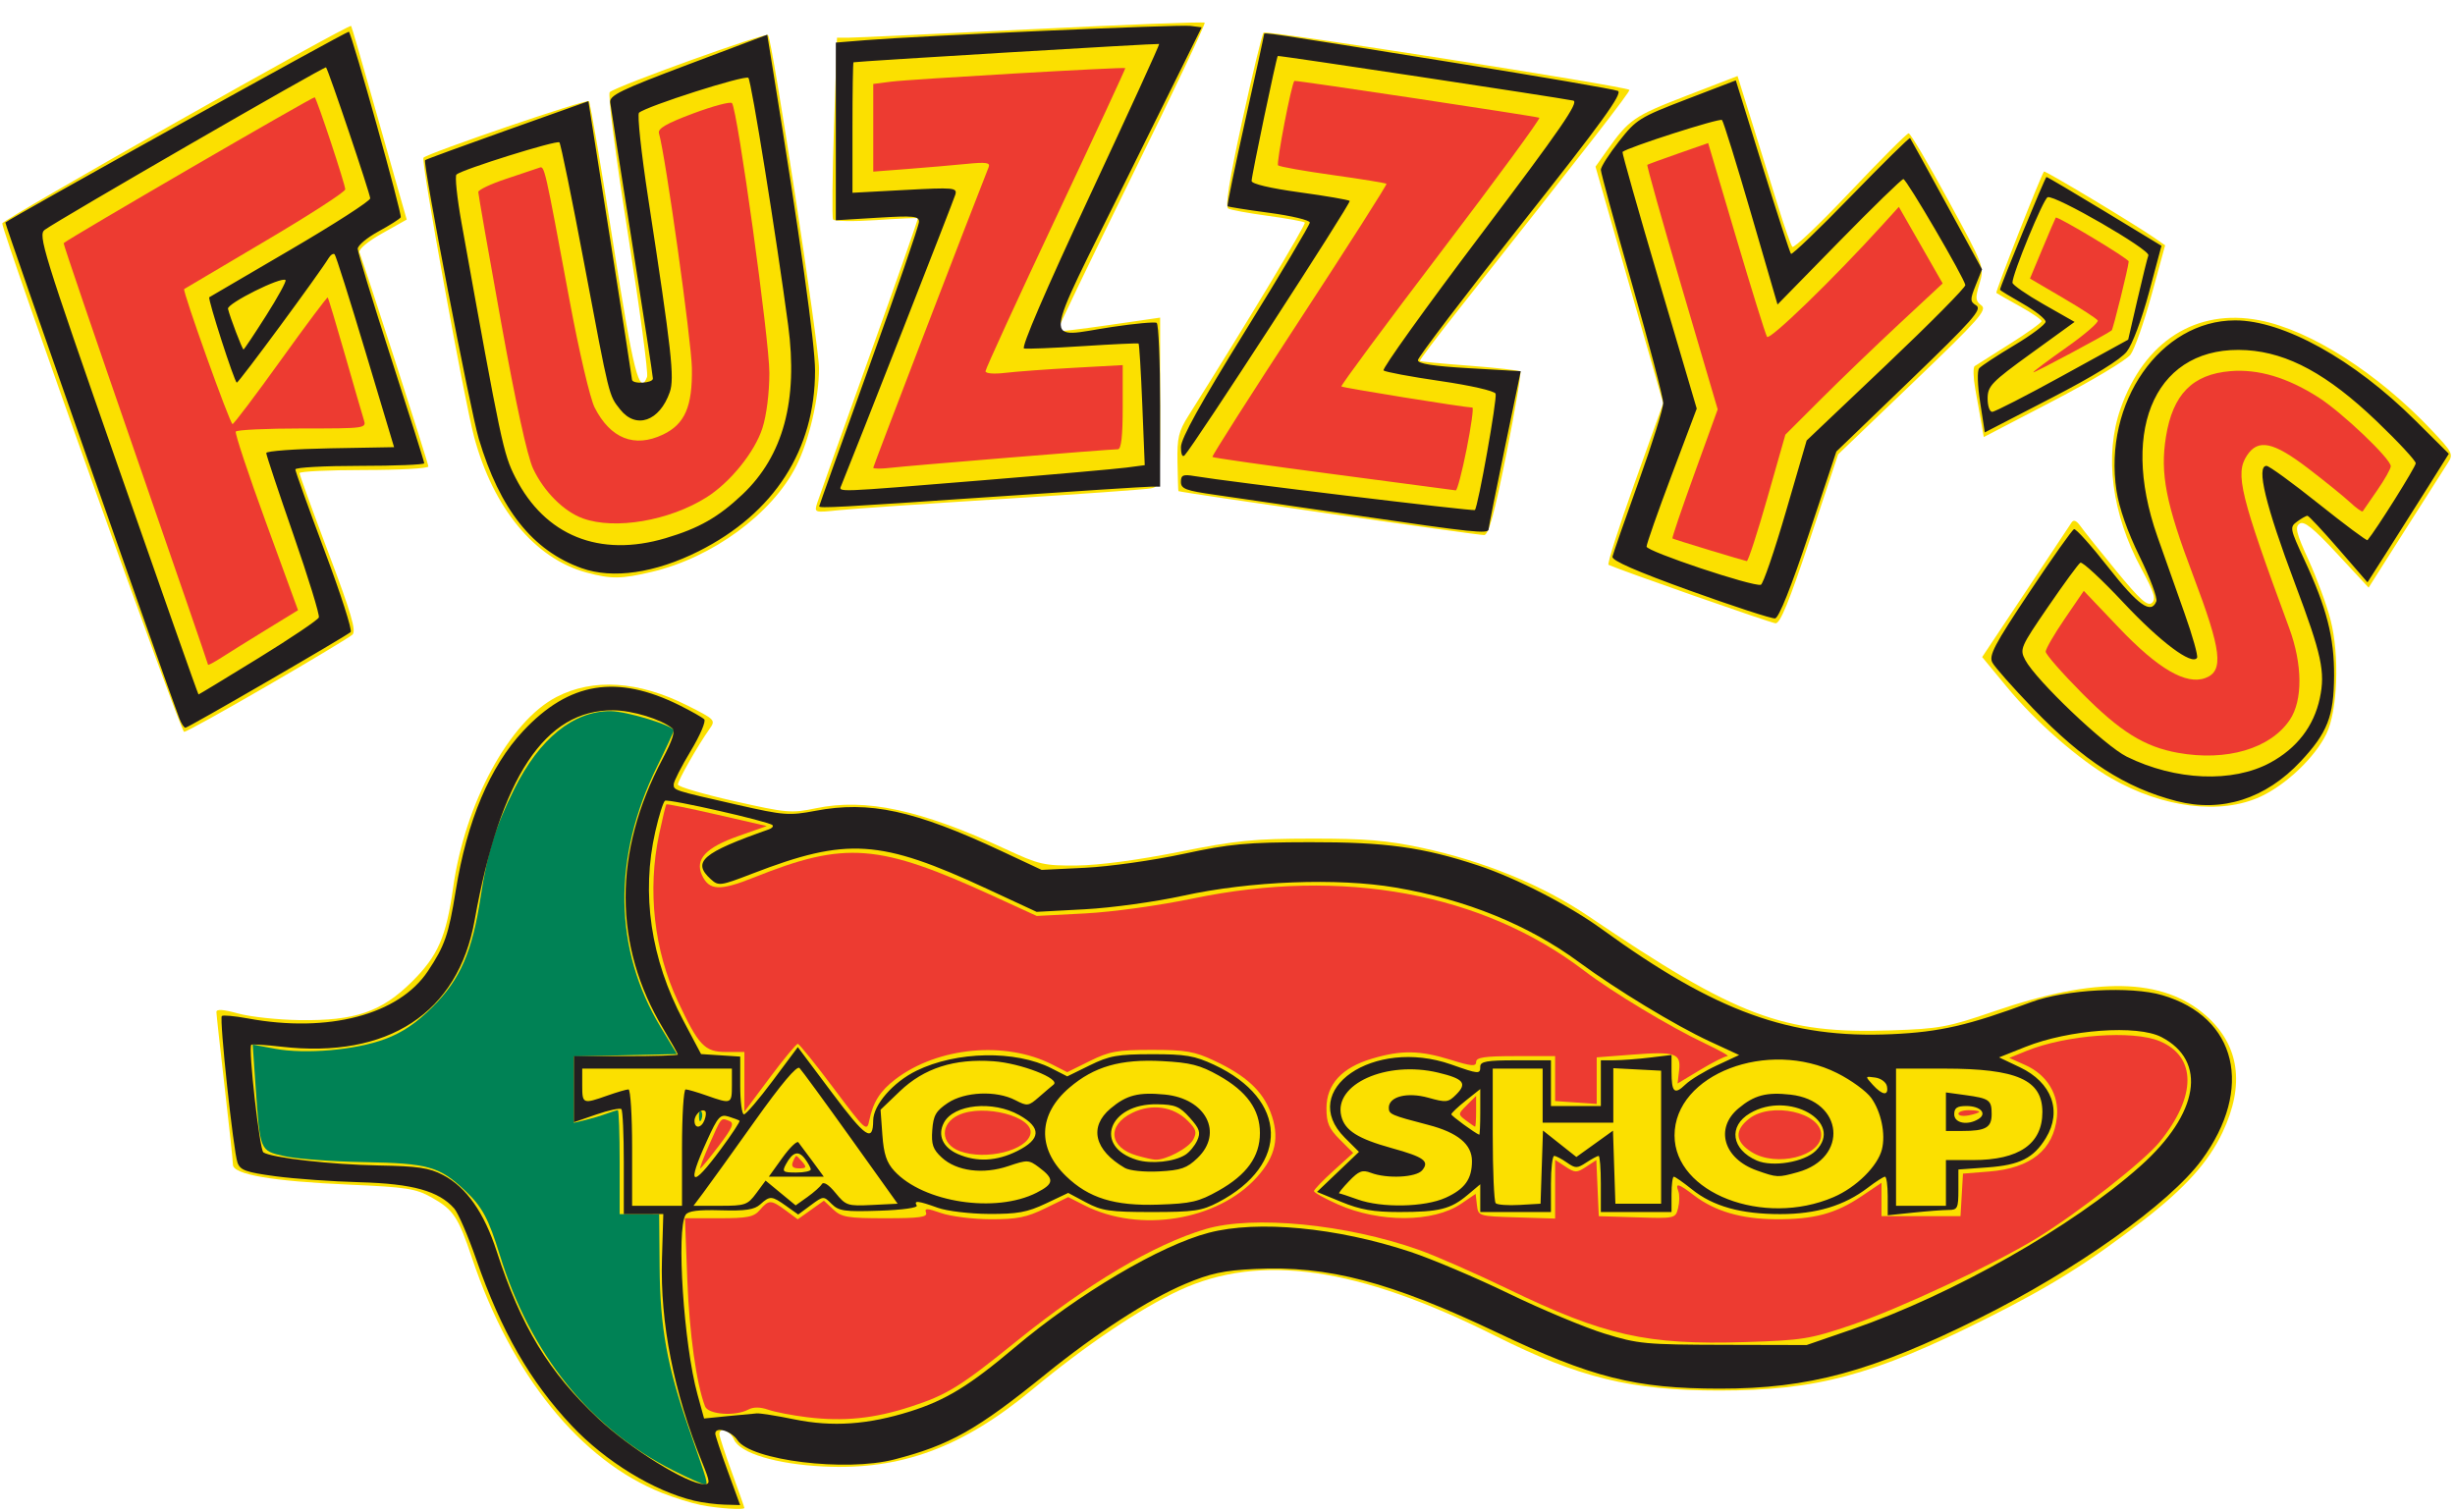
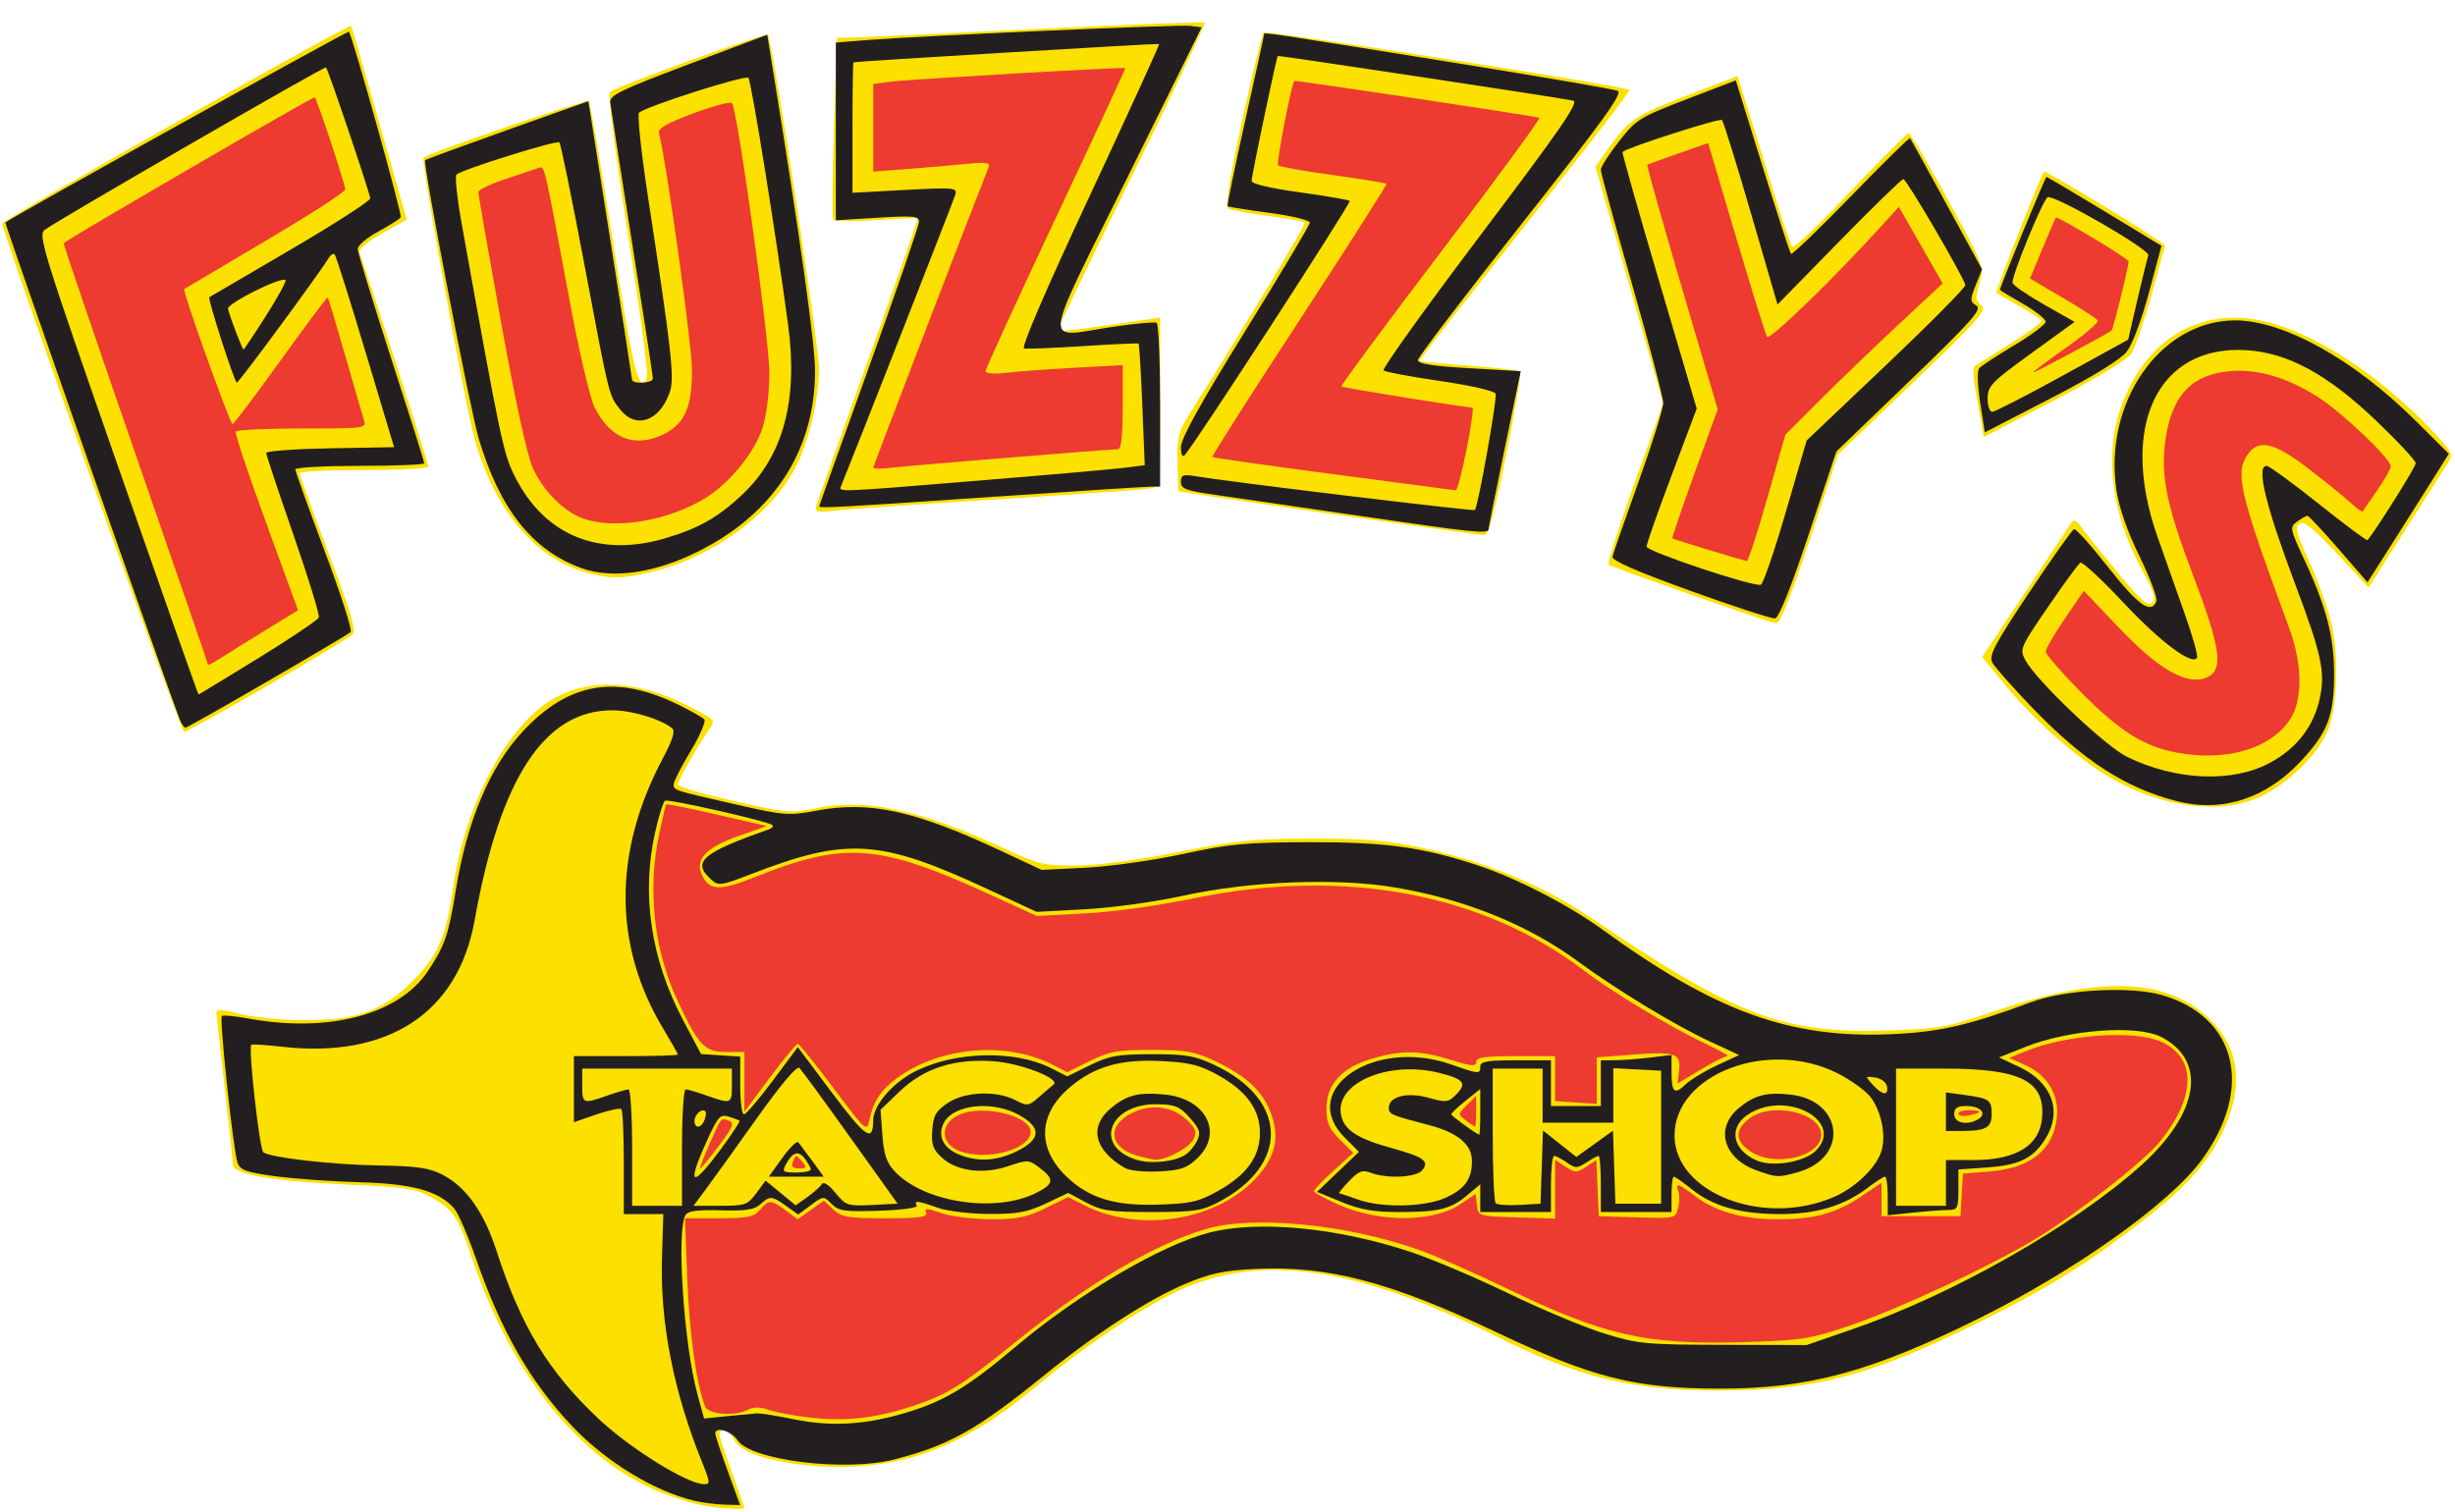
<svg xmlns="http://www.w3.org/2000/svg" xmlns:ns1="http://www.inkscape.org/namespaces/inkscape" xmlns:ns2="http://sodipodi.sourceforge.net/DTD/sodipodi-0.dtd" version="1.1" id="Layer_1" x="0px" y="0px" width="162.383" height="100" viewBox="0 0 162.383 100" enable-background="new 0 0 610 95" xml:space="preserve" ns1:version="0.91 r13725" ns2:docname="fuzzystaco.svg">
  <defs id="defs6818" />
  <ns2:namedview pagecolor="#ffffff" bordercolor="#666666" borderopacity="1" objecttolerance="10" gridtolerance="10" guidetolerance="10" ns1:pageopacity="0" ns1:pageshadow="2" ns1:window-width="1600" ns1:window-height="1137" id="namedview6816" showgrid="false" fit-margin-top="0" fit-margin-left="0" fit-margin-right="0" fit-margin-bottom="0" ns1:zoom="4" ns1:cx="95.694023" ns1:cy="102.80796" ns1:window-x="-8" ns1:window-y="-8" ns1:window-maximized="1" ns1:current-layer="g8340" />
  <g id="g8340" transform="matrix(0.275,0,0,0.275,6.352,11.344)">
    <path style="fill:#fbe000" d="m 271.941,-41.178 c -46.923,85.319 -23.462,42.66 0,0 z m -116,362.691 c 0,-0.17 -1.35,-4.008 -3,-8.529 -1.65,-4.521 -3,-8.657 -3,-9.191 0,-1.872 2.535,-0.949 3.513,1.279 1.439,3.28 10.147,5.9 21.487,6.465 18.654,0.929 33.48,-4.552 50.414,-18.638 12.541,-10.431 25.888,-19.423 35.256,-23.751 19.45,-8.986 42.84,-5.62 75.83,10.914 20.213,10.13 32.813,13.212 54,13.208 23.369,-0.005 36.954,-3.652 63.945,-17.17 15.849,-7.938 24.935,-13.624 38.186,-23.897 9.961,-7.722 15.539,-13.934 18.909,-21.057 5.432,-11.482 4.062,-20.983 -4.057,-28.129 -10.308,-9.073 -26.423,-9.382 -50.899,-0.973 -11.128,3.823 -13.087,4.185 -24.758,4.581 -26.097,0.885 -36.908,-3.198 -72.905,-27.534 -10.938,-7.395 -25.109,-13.207 -39.921,-16.374 -8.433,-1.803 -13.649,-2.241 -26.5,-2.226 -13.92,0.017 -18.076,0.433 -31.97,3.201 -9.839,1.961 -19.245,3.214 -24.5,3.266 -7.956,0.078 -9.118,-0.19 -17.272,-3.976 -20.283,-9.419 -33.586,-12.279 -45.543,-9.791 -5.93,1.234 -7.046,1.136 -19.75,-1.736 -7.406,-1.674 -13.465,-3.459 -13.465,-3.966 0,-0.955 4.873,-9.509 7.61,-13.36 1.523,-2.143 1.397,-2.277 -5.327,-5.663 -11.716,-5.9 -22.641,-6.612 -31.464,-2.049 -11.347,5.868 -22.034,25.578 -24.872,45.873 -1.651,11.809 -3.66,16.409 -9.858,22.574 -7.358,7.32 -13.689,9.492 -27.09,9.294 -5.225,-0.077 -11.863,-0.793 -14.75,-1.591 -3.615,-0.999 -5.246,-1.107 -5.236,-0.347 0.008,0.607 0.901,8.754 1.986,18.104 1.085,9.35 1.978,17.729 1.986,18.62 0.02,2.364 9.517,3.991 28.021,4.8 13.77,0.603 15.983,0.946 19.759,3.068 5.25,2.95 6.399,4.672 9.714,14.546 9.475,28.224 26.13,48.807 45.779,56.574 2.883,1.139 7.041,2.432 9.241,2.872 4.122,0.825 10.5,1.257 10.5,0.711 z M 520.654,150.375 c 6.143,-2.86 13.039,-9.438 15.782,-15.053 2.735,-5.599 3.224,-18.934 1.009,-27.485 -0.922,-3.559 -3.292,-10.005 -5.267,-14.325 -2.988,-6.536 -3.351,-8.012 -2.164,-8.793 1.08,-0.711 3.272,1.047 9.012,7.225 l 7.586,8.164 8.805,-13.893 c 4.843,-7.641 9.458,-14.889 10.255,-16.106 1.366,-2.085 1.139,-2.543 -3.891,-7.871 -12.942,-13.71 -29.222,-24.098 -41.445,-26.445 -15.201,-2.92 -27.733,5.057 -33.395,21.255 -3.943,11.281 -2.133,25.278 4.975,38.464 3.135,5.816 3.622,7.399 2.551,8.288 -1.034,0.858 -2.907,-0.829 -8.537,-7.689 -3.967,-4.834 -7.85,-9.688 -8.629,-10.788 -0.949,-1.34 -1.655,-1.63 -2.138,-0.878 -0.397,0.617 -5.399,8.153 -11.115,16.747 l -10.393,15.625 5.989,7.253 c 6.929,8.392 17.355,17.496 25.137,21.948 12.45,7.123 26.317,8.808 35.873,4.359 z M 41.264,123.695 c 10.547,-6.12 19.731,-11.64 20.407,-12.266 0.962,-0.891 -0.288,-5.164 -5.744,-19.623 -3.836,-10.166 -6.977,-18.821 -6.98,-19.234 -0.004,-0.412 6.969,-0.75 15.494,-0.75 8.525,0 15.5,-0.387 15.5,-0.859 0,-0.722 -15.136,-47.726 -16.581,-51.49 -0.28,-0.73 1.968,-2.618 5.445,-4.574 l 5.922,-3.331 -1.897,-6.623 c -1.043,-3.643 -3.995,-14.048 -6.559,-23.123 -2.564,-9.075 -4.777,-16.652 -4.918,-16.838 -0.455,-0.603 -83.912,46.644 -83.912,47.504 0,2.217 42.941,122.334 43.733,122.334 0.502,0 9.543,-5.007 20.09,-11.127 z m 370.982,-35.259 6.768,-20.386 18.064,-17.304 c 15.821,-15.155 17.857,-17.456 16.396,-18.524 -1.448,-1.059 -1.509,-1.75 -0.464,-5.238 1.198,-3.999 1.162,-4.096 -7.53,-20.091 -4.804,-8.84 -9.08,-16.072 -9.503,-16.072 -0.423,0 -6.745,6.323 -14.05,14.052 -7.305,7.729 -13.574,13.691 -13.931,13.25 -0.357,-0.441 -1.837,-4.627 -3.288,-9.302 -1.452,-4.675 -4.269,-13.739 -6.262,-20.142 l -3.623,-11.642 -12.472,4.819 c -12.504,4.832 -13.644,5.623 -19.032,13.226 l -2.666,3.761 8.141,28.454 8.141,28.454 -6.904,19.285 c -3.797,10.607 -6.608,19.422 -6.248,19.589 2.796,1.297 38.987,13.973 40.174,14.071 1.116,0.092 3.313,-5.282 8.286,-20.261 z m -278.551,7.882 c 14.523,-3.424 28.896,-13.951 34.707,-25.419 3.122,-6.162 5.509,-16.408 5.493,-23.577 -0.013,-5.588 -11.267,-79.147 -12.261,-80.141 -0.633,-0.633 -36.407,12.268 -38.075,13.732 -0.501,0.439 1.379,15.09 4.346,33.869 2.876,18.202 4.961,33.795 4.632,34.65 -1.817,4.735 -3.309,-1.171 -8.213,-32.507 -2.863,-18.293 -5.462,-33.516 -5.775,-33.829 -0.569,-0.569 -38.493,12.385 -39.79,13.591 -0.663,0.617 9.761,58.107 12.173,67.135 4.58,17.142 14.635,29.314 26.961,32.638 6.039,1.629 8.382,1.608 15.803,-0.142 z M 339.217,67.971 c 2.126,-10.637 3.635,-19.571 3.353,-19.853 -0.282,-0.282 -5.78,-0.905 -12.219,-1.386 -6.439,-0.481 -11.816,-0.995 -11.949,-1.142 -0.133,-0.148 4.033,-5.668 9.257,-12.268 30.884,-39.014 41.472,-52.64 41.147,-52.953 -0.913,-0.877 -87.393,-14.413 -87.982,-13.771 -0.365,0.398 -2.678,9.949 -5.139,21.224 -3.11,14.247 -4.134,20.684 -3.36,21.103 0.613,0.332 4.902,1.119 9.53,1.749 4.629,0.63 8.627,1.357 8.884,1.615 0.381,0.381 -14.564,25.196 -27.97,46.441 -2.392,3.791 -2.763,5.365 -2.655,11.25 0.07,3.763 0.171,6.875 0.226,6.915 0.474,0.346 72.449,10.692 73.555,10.573 1.067,-0.114 2.488,-5.324 5.321,-19.496 z m -121.277,10.815 c 18.425,-1.15 34.513,-2.296 35.75,-2.547 2.245,-0.455 2.25,-0.505 2.25,-20.769 l 0,-20.313 -12.223,1.776 c -6.723,0.977 -12.35,1.649 -12.505,1.494 -0.155,-0.155 7.859,-16.816 17.81,-37.024 9.95,-20.208 17.887,-36.946 17.637,-37.196 -0.25,-0.25 -19.036,0.461 -41.747,1.58 -22.71,1.119 -42.507,2.035 -43.991,2.035 l -2.7,0 -0.722,21.463 c -0.397,11.805 -0.5,21.824 -0.227,22.264 0.272,0.441 4.922,0.508 10.332,0.15 5.41,-0.358 9.939,-0.562 10.064,-0.454 0.125,0.108 -5.099,15.02 -11.609,33.137 -6.51,18.117 -12.175,34.016 -12.59,35.331 -0.75,2.379 -0.723,2.389 5.109,1.777 3.224,-0.338 20.937,-1.555 39.362,-2.705 z M 489.326,44.086 c 0.974,-1.291 3.248,-7.742 5.055,-14.336 l 3.285,-11.989 -2.612,-1.816 c -4.741,-3.296 -26.316,-16.255 -26.532,-15.936 -0.912,1.349 -11.744,28.967 -11.454,29.203 0.205,0.167 2.736,1.611 5.623,3.207 2.887,1.596 5.249,3.208 5.25,3.582 5.6e-4,0.373 -3.449,2.848 -7.665,5.5 -4.216,2.652 -8.003,5.049 -8.416,5.328 -0.413,0.279 -0.349,2.754 0.142,5.5 0.491,2.746 1.151,6.47 1.468,8.276 l 0.576,3.284 16.756,-8.728 c 9.216,-4.8 17.552,-9.784 18.526,-11.075 z" id="path8358" ns1:connector-curvature="0" ns2:nodetypes="ccsssssssscssssssssssssssssssssssssssssssssssssscssssssssssscsssssscsssscssssssscssssssssscsscccsccssssssssssssssscssssssssssscssssscsssssscscsssssssscsscssscsscss" />
    <path style="fill:#ed3b31" d="m 171.035,299.689 c -3.523,-0.429 -7.73,-1.242 -9.349,-1.806 -1.942,-0.677 -3.567,-0.692 -4.779,-0.044 -3.16,1.691 -9.665,1.212 -10.426,-0.768 -2.077,-5.406 -3.772,-17.516 -4.268,-30.5 l -0.564,-14.75 8.155,0 c 6.918,0 8.415,-0.303 9.868,-2 2.146,-2.506 2.679,-2.495 6.226,0.127 l 2.877,2.127 3.147,-2.241 3.147,-2.241 2.25,2.114 c 1.99,1.869 3.442,2.114 12.543,2.114 8.24,0 10.189,-0.27 9.773,-1.353 -0.426,-1.109 0.23,-1.09 3.643,0.108 2.289,0.803 7.637,1.471 11.883,1.484 6.375,0.02 8.676,-0.443 13.197,-2.655 l 5.476,-2.679 3.858,1.968 c 13.265,6.767 32.063,3.717 41.506,-6.736 4.584,-5.074 5.559,-9.712 3.291,-15.652 -1.984,-5.194 -5.936,-8.811 -13.548,-12.395 -4.713,-2.219 -6.861,-2.59 -15.003,-2.59 -8.295,0 -10.192,0.341 -14.922,2.682 l -5.419,2.682 -3.632,-1.853 c -11.252,-5.74 -27.527,-4.204 -37.706,3.56 -3.656,2.789 -5.366,5.479 -6.268,9.861 -0.585,2.842 -0.85,2.604 -8.576,-7.699 -4.385,-5.847 -8.263,-10.654 -8.618,-10.682 -0.355,-0.028 -3.393,3.632 -6.75,8.132 l -6.104,8.183 0,-7.183 0,-7.183 -4.432,0 c -5.129,0 -6.587,-1.542 -11.609,-12.274 -5.708,-12.199 -7.317,-26.654 -4.464,-40.121 0.803,-3.792 1.584,-7.018 1.734,-7.168 0.15,-0.15 5.646,0.96 12.213,2.468 l 11.939,2.741 -6.818,2.407 c -7.863,2.776 -10.498,5.601 -8.766,9.401 1.701,3.732 4.289,3.851 12.479,0.572 22.032,-8.822 29.988,-8.204 57.635,4.478 l 10.41,4.775 11.59,-0.607 c 6.654,-0.349 17.765,-1.89 26.09,-3.618 35.961,-7.467 69.465,-1.28 93.93,17.347 6.93,5.276 20.627,13.528 29.132,17.552 3.541,1.675 5.962,3.046 5.379,3.046 -0.582,4.3e-4 -3.519,1.482 -6.525,3.292 l -5.466,3.291 0.368,-3.149 c 0.483,-4.136 -0.896,-4.593 -11.399,-3.786 l -8.419,0.647 6.2e-4,5.602 6.2e-4,5.602 -5.001,-0.347 -5.001,-0.347 0,-5.403 0,-5.403 -9.5,0 c -7.46,0 -9.5,0.3 -9.5,1.395 0,1.139 -1.119,1.047 -6.089,-0.5 -7.43,-2.313 -11.903,-2.384 -18.916,-0.301 -7.296,2.167 -10.995,6.182 -10.995,11.935 0,3.529 0.588,4.905 3.218,7.535 l 3.218,3.218 -4.718,4.271 c -2.595,2.349 -4.718,4.561 -4.718,4.914 0,0.353 2.587,1.792 5.75,3.196 10.022,4.451 22.949,4.387 29.627,-0.145 l 3.504,-2.378 0.31,2.679 c 0.308,2.666 0.354,2.681 9.56,2.967 l 9.25,0.288 0,-7.061 0,-7.061 2.5,1.638 c 2.3,1.507 2.696,1.51 4.954,0.03 l 2.454,-1.608 0.296,6.743 0.296,6.743 9.222,0.287 c 9.136,0.284 9.227,0.264 9.858,-2.248 0.35,-1.394 0.377,-3.211 0.06,-4.037 -0.804,-2.094 -0.01,-1.887 3.746,0.978 5.039,3.844 11.354,5.697 19.615,5.756 9.249,0.066 14.436,-1.319 20.678,-5.522 l 4.822,-3.247 0,4.017 0,4.017 9.5,0 9.5,0 0.298,-5.117 0.298,-5.117 6.338,-0.509 c 9.979,-0.801 15.458,-5.224 16.258,-13.126 0.543,-5.354 -2.368,-10.137 -7.593,-12.476 l -3.861,-1.729 4.132,-1.679 c 9.549,-3.88 25.563,-5.057 32.033,-2.353 8.906,3.721 8.917,13.229 0.03,24.206 -3.784,4.674 -19.697,17.146 -29.611,23.208 -10.482,6.409 -33.142,17.017 -44.745,20.945 -9.796,3.317 -11.667,3.614 -25.396,4.039 -23.646,0.732 -33.817,-1.546 -57.048,-12.779 -7.772,-3.758 -17.401,-7.991 -21.397,-9.407 -17.481,-6.194 -39.882,-8.377 -51.302,-4.999 -12.403,3.668 -28.368,13.137 -45.477,26.972 -13.527,10.938 -16.689,12.895 -25.455,15.75 -8.826,2.874 -16.08,3.614 -24.906,2.54 z m -23.548,-65.567 c 3.001,-6.785 2.765,-6.502 4.773,-5.731 1.328,0.51 0.9,1.55 -2.477,6.024 -2.245,2.974 -4.248,5.407 -4.45,5.407 -0.202,0 0.767,-2.565 2.154,-5.7 z m 20.092,4.2 c 0.317,-0.825 0.697,-1.5 0.846,-1.5 0.149,0 0.831,0.675 1.515,1.5 1.039,1.252 0.899,1.5 -0.846,1.5 -1.448,0 -1.914,-0.461 -1.515,-1.5 z m 82.737,-1.586 c -6.676,-1.935 -7.237,-7.26 -1.082,-10.267 4.7,-2.296 9.892,-1.553 13.357,1.913 2.026,2.026 2.242,2.772 1.308,4.518 -1.106,2.066 -6.69,5.007 -9.176,4.832 -0.705,-0.05 -2.688,-0.498 -4.406,-0.996 z m 147.874,-0.843 c -3.953,-2.482 -4.163,-5.207 -0.615,-7.998 5.325,-4.189 17.365,-1.523 17.365,3.845 0,5.179 -10.838,7.866 -16.75,4.153 z m -190.414,-0.204 c -4.712,-1.726 -4.864,-6.622 -0.27,-8.715 6.038,-2.751 18.067,0.393 17.252,4.508 -0.798,4.029 -10.741,6.492 -16.982,4.206 z m 121.705,-7.411 c -1.935,-1.463 -1.932,-1.509 0.25,-3.69 l 2.209,-2.209 0,3.722 c 0,2.047 -0.113,3.708 -0.25,3.69 -0.138,-0.018 -1.132,-0.698 -2.209,-1.513 z m 118.459,-1.594 c 0,-0.474 1.125,-0.861 2.5,-0.861 1.375,0 2.5,0.173 2.5,0.383 0,0.211 -1.125,0.598 -2.5,0.861 -1.375,0.263 -2.5,0.09 -2.5,-0.383 z m 52.786,-86.833 c -8.043,-1.454 -13.837,-5.058 -23.036,-14.329 -4.812,-4.85 -8.751,-9.354 -8.752,-10.009 -10e-4,-0.655 2.061,-4.212 4.582,-7.906 l 4.585,-6.715 8.412,8.839 c 9.471,9.952 16.227,13.876 20.859,12.115 4.466,-1.698 3.879,-6.562 -2.984,-24.684 -6.562,-17.33 -7.959,-24.462 -6.529,-33.338 1.644,-10.21 6.383,-15.032 15.515,-15.789 6.696,-0.555 13.706,1.537 21.192,6.326 5.703,3.648 17.371,14.763 17.371,16.547 0,0.598 -1.456,3.185 -3.235,5.75 -1.779,2.565 -3.359,4.856 -3.51,5.091 -0.152,0.235 -1.509,-0.722 -3.015,-2.127 -1.507,-1.405 -6.049,-5.085 -10.093,-8.177 -8.42,-6.439 -12.063,-7.206 -14.75,-3.105 -2.883,4.4 -1.653,9.421 10.165,41.482 3.235,8.777 3.294,17.434 0.149,22.102 -4.675,6.94 -15.216,10.043 -26.926,7.926 z M 26.941,118.656 c 0,-0.199 -7.867,-23.051 -17.482,-50.783 C -0.157,40.142 -7.919,17.359 -7.792,17.244 c 1.354,-1.217 60.122,-35.366 60.394,-35.094 0.592,0.592 7.338,20.956 7.338,22.152 0,0.598 -8.662,6.198 -19.25,12.446 -10.588,6.247 -19.357,11.439 -19.489,11.538 -0.48,0.362 11.04,32.534 11.63,32.481 0.335,-0.03 5.559,-6.948 11.609,-15.373 6.05,-8.425 11.127,-15.21 11.283,-15.079 0.155,0.131 2.021,6.323 4.146,13.759 2.125,7.436 4.166,14.471 4.535,15.634 0.663,2.09 0.495,2.114 -14.837,2.114 -8.53,0 -15.709,0.338 -15.954,0.75 -0.245,0.412 3.023,10.25 7.263,21.861 l 7.709,21.111 -7.572,4.645 c -4.165,2.555 -9.035,5.587 -10.822,6.738 -1.788,1.151 -3.25,1.929 -3.25,1.73 z M 387.941,91.057 c -4.675,-1.421 -8.627,-2.67 -8.782,-2.775 -0.155,-0.105 2.231,-7.136 5.303,-15.625 l 5.584,-15.434 -8.625,-29.295 c -4.744,-16.112 -8.48,-29.4 -8.303,-29.528 0.177,-0.128 3.542,-1.359 7.477,-2.734 l 7.154,-2.5 6.744,22.758 c 3.709,12.517 7.047,23.249 7.419,23.85 0.601,0.973 15.855,-13.813 27.704,-26.855 l 4,-4.403 5.269,9.207 5.269,9.207 -10.356,9.642 c -5.696,5.303 -14.209,13.491 -18.917,18.196 l -8.561,8.554 -4.342,15.25 c -2.388,8.387 -4.611,15.209 -4.939,15.16 -0.328,-0.05 -4.422,-1.253 -9.097,-2.675 z m -270.847,-7.599 c -4.59,-1.662 -9.373,-6.445 -11.972,-11.975 -1.379,-2.933 -4.187,-15.771 -7.677,-35.097 -3.027,-16.76 -5.504,-30.906 -5.504,-31.437 0,-0.531 3.038,-1.967 6.75,-3.192 3.712,-1.225 7.274,-2.42 7.914,-2.655 1.281,-0.471 1.238,-0.656 7.314,32.042 2.252,12.12 4.924,23.526 6.011,25.655 3.808,7.465 9.57,9.75 16.405,6.507 5.287,-2.509 7.127,-6.721 6.982,-15.984 -0.103,-6.555 -6.346,-51.105 -7.921,-56.52 -0.327,-1.125 1.81,-2.362 8.237,-4.765 4.773,-1.785 8.973,-2.901 9.332,-2.48 1.315,1.542 8.997,57.013 8.988,64.901 -0.006,4.838 -0.686,10.229 -1.678,13.3 -1.861,5.764 -7.724,13.025 -13.42,16.62 -8.95,5.65 -22.022,7.882 -29.759,5.081 z m 180.538,-10.637 c -15.845,-2.08 -28.95,-3.944 -29.123,-4.141 -0.173,-0.197 9.246,-14.983 20.931,-32.858 11.685,-17.875 21.107,-32.658 20.938,-32.851 -0.169,-0.193 -5.971,-1.14 -12.894,-2.105 -6.923,-0.965 -12.851,-2.018 -13.174,-2.341 -0.48,-0.48 3.22,-19.661 3.919,-20.311 0.223,-0.208 57.714,8.439 58.912,8.861 0.386,0.136 -10.249,14.647 -23.634,32.247 -13.384,17.6 -24.172,32.178 -23.973,32.395 0.291,0.318 29.304,4.997 31.508,5.081 0.332,0.013 -0.294,4.523 -1.391,10.023 -1.097,5.5 -2.268,9.951 -2.603,9.891 -0.335,-0.06 -13.573,-1.811 -29.417,-3.892 z m -110.692,-1.56 c 0,-0.387 23.938,-62.742 27.757,-72.304 0.439,-1.099 -0.606,-1.251 -5.356,-0.779 -3.246,0.323 -9.614,0.872 -14.151,1.22 l -8.25,0.633 0,-10.543 0,-10.543 4.25,-0.547 c 4.587,-0.591 56.103,-3.572 56.37,-3.263 0.089,0.103 -7.439,16.335 -16.729,36.07 -9.29,19.736 -16.891,36.315 -16.891,36.844 0,0.559 1.987,0.724 4.75,0.395 2.612,-0.311 10.037,-0.857 16.5,-1.214 l 11.75,-0.648 0,10.12 c 0,6.998 -0.357,10.12 -1.158,10.12 -2.013,0 -50.148,3.93 -54.592,4.458 -2.337,0.277 -4.25,0.269 -4.25,-0.019 z m 279,-22.941 c 0,-0.198 3.605,-2.901 8.011,-6.006 4.406,-3.105 7.781,-6.019 7.5,-6.474 -0.282,-0.456 -4.062,-2.91 -8.402,-5.454 l -7.89,-4.625 3.011,-7.219 c 1.656,-3.971 3.092,-7.318 3.192,-7.438 0.368,-0.445 17.576,9.901 17.543,10.547 -0.071,1.405 -3.75,16.286 -4.099,16.583 -0.988,0.84 -18.867,10.398 -18.867,10.086 z" id="path8348" ns1:connector-curvature="0" />
-     <path style="fill:#008255" d="M 138.835,312.488 C 118.858,302.425 104.46,284.529 97.094,260.605 c -2.671,-8.677 -4.239,-11.583 -8.318,-15.421 -6.202,-5.835 -8.858,-6.586 -24.276,-6.864 -7.732,-0.139 -16.377,-0.786 -19.209,-1.437 -5.945,-1.367 -5.816,-1.046 -6.938,-17.198 l -0.669,-9.637 5.379,0.997 c 7.385,1.369 19.388,0.307 26.469,-2.343 4.188,-1.567 7.516,-3.826 11.49,-7.8 6.616,-6.616 9.475,-13.2 11.504,-26.487 1.624,-10.641 3.546,-16.791 8.081,-25.868 6.065,-12.138 14.195,-18.725 23.113,-18.725 3.855,0 15.222,3.487 15.222,4.67 0,0.289 -1.805,4.194 -4.01,8.678 -10.745,21.845 -10.439,43.977 0.868,62.668 l 3.923,6.485 -12.391,0.28 -12.391,0.28 0,7.989 0,7.989 2.75,-0.665 c 1.512,-0.366 3.792,-1.05 5.065,-1.519 1.273,-0.469 2.511,-0.854 2.75,-0.854 0.239,0 0.435,5.625 0.435,12.5 l 0,12.5 4.75,6e-5 4.75,6e-5 0.109,12.75 c 0.125,14.544 1.817,23.901 7.009,38.75 4.757,13.605 4.728,13.5 3.748,13.497 -0.477,-0.002 -3.839,-1.5 -7.472,-3.33 z m 6.184,-85.083 c -0.043,-1.054 0.193,-1.645 0.525,-1.312 0.332,0.332 0.368,1.195 0.079,1.917 -0.319,0.798 -0.556,0.561 -0.604,-0.604 z" id="path8344" ns1:connector-curvature="0" />
    <path style="fill:#231f20" d="m 143.922,319.785 c -9.74,-2.314 -21.433,-9.475 -29.536,-18.09 -9.976,-10.606 -16.92,-22.701 -22.909,-39.907 -1.991,-5.721 -4.389,-11.269 -5.329,-12.329 -3.727,-4.206 -10.039,-5.958 -22.708,-6.301 -6.6,-0.179 -15.743,-0.828 -20.318,-1.444 -7.042,-0.947 -8.436,-1.446 -9.09,-3.256 -1.003,-2.775 -4.413,-34.65 -3.775,-35.288 0.268,-0.268 3.089,-0.006 6.268,0.582 19.337,3.575 36.282,-0.875 43.287,-11.367 4.064,-6.087 4.998,-8.784 6.697,-19.345 2.703,-16.8 8.224,-29.879 16.223,-38.43 11.067,-11.832 22.558,-13.704 37.706,-6.143 2.75,1.373 5.381,2.867 5.846,3.321 0.465,0.454 -0.997,3.881 -3.25,7.616 -2.253,3.735 -4.096,7.352 -4.096,8.037 0,1.448 -0.144,1.402 15.399,4.938 11.122,2.53 12.342,2.623 18.694,1.425 13.033,-2.459 23.775,-0.131 44.791,9.709 l 9.617,4.503 10.5,-0.514 c 5.775,-0.282 16.35,-1.773 23.5,-3.313 11.382,-2.451 15.179,-2.804 30.5,-2.834 18.259,-0.036 27.153,1.194 40.5,5.602 9.141,3.019 21.814,9.548 29.809,15.359 27.283,19.83 45.227,26.324 69.691,25.22 11.538,-0.52 18.407,-2.1 33.5,-7.706 8.236,-3.059 23.958,-3.895 31.537,-1.677 17.964,5.256 22.08,22.479 9.475,39.65 -7.685,10.469 -30.295,26.556 -53.538,38.091 -25.887,12.848 -40.945,16.933 -62.356,16.919 -20.344,-0.014 -30.719,-2.63 -53.619,-13.52 -25.618,-12.183 -40.582,-16.112 -58.163,-15.272 -7.599,0.363 -10.736,1.037 -16.85,3.618 -8.781,3.707 -21.377,11.858 -33.525,21.694 -16.573,13.419 -23.024,17.056 -36.383,20.513 -11.732,3.036 -34.557,0.227 -37.75,-4.647 -1.457,-2.223 -5.328,-3.364 -5.328,-1.57 0,0.445 1.345,4.495 2.989,9 l 2.989,8.191 -3.739,-0.1 c -2.057,-0.055 -5.323,-0.477 -7.258,-0.936 z m 1.868,-9.213 c -6.852,-16.955 -10.131,-33.573 -9.67,-49.002 l 0.321,-10.752 -4.75,0.002 -4.75,0.002 0,-12.333 c 0,-6.783 -0.263,-12.596 -0.584,-12.917 -0.321,-0.321 -3.021,0.255 -6,1.279 l -5.416,1.863 0,-7.946 0,-7.946 12.5,0 c 6.875,0 12.5,-0.17 12.5,-0.379 0,-0.208 -1.575,-2.994 -3.499,-6.19 -12.044,-20.001 -12.098,-42.493 -0.156,-64.983 2.428,-4.572 3.082,-6.674 2.28,-7.326 -2.685,-2.182 -9.508,-4.267 -14.125,-4.317 -16.468,-0.178 -27.214,16.087 -33.384,50.527 -3.998,22.315 -20.864,33.339 -46.5,30.393 -3.786,-0.435 -7.035,-0.64 -7.219,-0.456 -0.759,0.759 1.998,25.282 2.91,25.882 1.983,1.303 16.471,2.95 27.693,3.147 9.455,0.166 12.211,0.573 15.5,2.29 5.623,2.935 9.898,9.016 12.934,18.395 5.852,18.078 12.469,28.955 24.496,40.27 7.592,7.142 21.281,15.644 25.305,15.716 1.597,0.029 1.566,-0.388 -0.386,-5.219 z m 50.151,-12.324 c 8.47,-2.679 14.161,-6.167 25,-15.32 15.284,-12.907 35.015,-24.572 46.716,-27.62 11.79,-3.071 30.736,-1.278 48.447,4.585 5.135,1.7 15.803,6.222 23.705,10.049 7.903,3.827 18.253,8.156 23,9.621 8.096,2.498 9.872,2.666 28.632,2.711 l 20,0.048 11,-3.794 c 23.994,-8.275 53.003,-24.719 69.281,-39.271 14.11,-12.614 16.164,-25.275 5.034,-31.03 -5.803,-3.001 -22.182,-1.817 -32.673,2.362 l -6.357,2.532 5.007,2.38 c 7.694,3.657 10.215,10.518 6.251,17.018 -2.95,4.837 -6.293,6.518 -14.076,7.074 l -6.968,0.499 0,4.866 c 0,4.442 -0.205,4.866 -2.353,4.866 -1.294,0 -5.119,0.289 -8.5,0.642 l -6.147,0.642 0,-4.642 c 0,-2.553 -0.295,-4.642 -0.656,-4.642 -0.361,0 -2.214,1.188 -4.118,2.641 -5.699,4.347 -12.369,6.359 -21.078,6.359 -9.487,0 -16.155,-1.867 -21.228,-5.944 -2.092,-1.681 -4.054,-3.056 -4.362,-3.056 -0.307,0 -0.559,1.913 -0.559,4.25 l 0,4.25 -8.5,0 -8.5,0 0,-6.75 c 0,-3.712 -0.241,-6.75 -0.535,-6.75 -0.294,0 -1.625,0.714 -2.957,1.587 -2.212,1.449 -2.618,1.449 -4.687,0 -1.246,-0.873 -2.615,-1.587 -3.043,-1.587 -0.428,0 -0.777,3.038 -0.777,6.75 l 0,6.75 -8.5,0 -8.5,0 0,-3.339 0,-3.339 -3.077,2.589 c -4.04,3.399 -6.809,4.089 -16.423,4.089 -6.177,0 -9.341,-0.552 -13.886,-2.421 l -5.886,-2.421 5.049,-4.816 5.049,-4.816 -3.413,-3.413 c -11.471,-11.471 6.966,-24.163 25.587,-17.613 6.707,2.359 7,2.38 7,0.5 0,-1.216 1.611,-1.5 8.5,-1.5 l 8.5,0 0,5.5 0,5.5 6,0 6,0 0,-5.5 0,-5.5 3.25,-0.009 c 1.788,-0.005 5.612,-0.292 8.5,-0.639 l 5.25,-0.631 0,3.973 c 0,5.051 0.688,5.691 3.356,3.12 1.179,-1.136 4.566,-3.194 7.526,-4.574 l 5.383,-2.508 -7.121,-3.298 c -8.189,-3.793 -22.407,-12.42 -31.432,-19.073 -12.092,-8.913 -27.168,-15.04 -44.092,-17.92 -13.993,-2.381 -34.937,-1.572 -51.12,1.976 -6.684,1.465 -17.141,2.906 -23.604,3.252 l -11.604,0.622 -11.914,-5.533 c -25.707,-11.939 -33.663,-12.457 -56.44,-3.673 -7.724,2.979 -8.148,3.036 -10.002,1.358 -4.622,-4.183 -2.08,-6.369 13.957,-12 0.766,-0.269 1.153,-0.73 0.859,-1.024 -0.888,-0.888 -25.028,-6.366 -25.841,-5.863 -0.415,0.257 -1.465,3.588 -2.333,7.403 -3.413,15.004 -1.097,30.686 6.707,45.423 l 4.299,8.118 4.708,0.305 4.708,0.305 0,6.945 c 0,3.82 0.403,6.945 0.896,6.945 0.493,0 3.61,-3.638 6.927,-8.085 l 6.031,-8.085 8.283,11.054 c 8.061,10.757 9.807,11.927 9.847,6.598 0.029,-3.759 4.771,-9.216 10.406,-11.973 9.648,-4.72 23.852,-4.977 32.458,-0.587 l 3.815,1.946 5.418,-2.661 c 4.704,-2.311 6.67,-2.663 14.918,-2.674 8.128,-0.011 10.295,0.359 15.006,2.56 17.768,8.302 18.24,24.013 0.994,33.049 -3.969,2.08 -5.857,2.358 -16,2.358 -10.081,0 -12.031,-0.283 -15.803,-2.297 l -4.303,-2.297 -5.385,2.547 c -4.464,2.112 -6.807,2.54 -13.697,2.504 -4.605,-0.024 -10.096,-0.687 -12.312,-1.485 -4.695,-1.691 -5.829,-1.813 -5.043,-0.54 0.335,0.542 -3.414,1.064 -8.973,1.25 -8.393,0.28 -9.784,0.083 -11.497,-1.634 -1.932,-1.937 -1.973,-1.934 -4.994,0.299 l -3.046,2.252 -2.878,-2.049 c -3.478,-2.477 -3.909,-2.504 -6.239,-0.396 -1.419,1.284 -3.537,1.604 -9.477,1.43 -5.446,-0.159 -7.89,0.157 -8.486,1.096 -2.263,3.568 -0.444,31.179 2.842,43.153 l 1.601,5.834 5.595,-0.561 c 3.077,-0.309 6.27,-0.609 7.095,-0.666 0.825,-0.057 4.875,0.587 9,1.432 9.202,1.886 17.768,1.29 28,-1.947 z m 221.978,-51.511 c 5.455,-2.347 10.615,-7.443 11.629,-11.487 0.926,-3.689 -0.179,-9.017 -2.566,-12.369 -1.144,-1.607 -4.844,-4.303 -8.221,-5.99 -16.656,-8.323 -39.094,0.292 -39.094,15.011 0,13.822 21.354,22.104 38.251,14.835 z m -18.478,-6.42 c -7.963,-2.824 -10.125,-10.107 -4.423,-14.905 3.806,-3.202 6.747,-3.981 12.558,-3.326 12.761,1.438 14.05,15.232 1.742,18.65 -4.793,1.331 -4.966,1.324 -9.878,-0.418 z m 14.221,-4.76 c 6.895,-6.895 -6.526,-14.506 -15.858,-8.993 -5.268,3.112 -4.463,8.707 1.637,11.369 3.802,1.66 11.466,0.379 14.221,-2.376 z m -272.721,-0.733 c 0,-7.7 0.393,-14 0.874,-14 0.481,0 2.787,0.675 5.126,1.5 5.864,2.069 6,2.013 6,-2.5 l 0,-4 -18,0 -18,0 0,4 c 0,4.513 0.136,4.569 6,2.5 2.338,-0.825 4.645,-1.5 5.126,-1.5 0.481,0 0.874,6.3 0.874,14 l 0,14 6,0 6,0 0,-14 z m 17.864,10.97 2.24,-3.03 3.615,2.979 3.615,2.979 2.803,-1.996 c 1.542,-1.098 3.11,-2.493 3.486,-3.101 0.426,-0.69 1.665,0.099 3.298,2.1 2.496,3.058 2.897,3.191 8.778,2.901 l 6.162,-0.304 -11.314,-15.834 c -6.223,-8.708 -11.753,-16.273 -12.29,-16.81 -0.635,-0.635 -4.41,3.851 -10.798,12.834 -5.402,7.595 -10.918,15.272 -12.259,17.06 l -2.437,3.25 6.431,0 c 6,0 6.581,-0.203 8.671,-3.03 z m 6.256,-8.488 c 1.784,-2.485 3.525,-4.172 3.867,-3.75 0.343,0.422 1.858,2.455 3.369,4.518 l 2.746,3.75 -6.613,0 -6.613,0 3.244,-4.518 z m 6.848,2.768 c -0.018,-0.412 -0.663,-1.583 -1.433,-2.6 -1.536,-2.027 -2.962,-1.588 -4.565,1.406 -0.939,1.755 -0.697,1.944 2.495,1.944 1.944,0 3.521,-0.338 3.503,-0.75 z m 54.337,5.594 c 4.22,-2.153 4.318,-3.29 0.525,-6.122 -2.417,-1.805 -2.782,-1.818 -7.336,-0.272 -6.059,2.057 -12.466,1.231 -16.023,-2.065 -2.13,-1.974 -2.531,-3.138 -2.278,-6.608 0.256,-3.512 0.872,-4.592 3.705,-6.495 4.09,-2.747 11.668,-3.076 16.254,-0.704 2.905,1.502 3.18,1.467 5.7,-0.735 1.456,-1.272 3.039,-2.621 3.517,-2.997 1.77,-1.393 -7.881,-5.147 -14.444,-5.618 -9.46,-0.679 -16.725,1.656 -22.566,7.252 l -4.607,4.415 0.437,6.039 c 0.334,4.619 1.01,6.662 2.874,8.688 6.991,7.6 24.382,10.252 34.242,5.222 z m 43.739,-0.484 c 6.799,-3.819 9.956,-8.214 9.956,-13.861 0,-5.637 -3.155,-10.04 -9.911,-13.836 -4.492,-2.523 -6.809,-3.113 -13.633,-3.471 -9.992,-0.524 -16.329,1.295 -22.292,6.399 -7.478,6.401 -7.788,14.502 -0.813,21.262 5.46,5.292 11.675,7.216 22.194,6.869 7.931,-0.261 9.716,-0.675 14.5,-3.363 z m -22.544,-5.471 c -7.335,-4.266 -8.679,-9.879 -3.423,-14.301 3.841,-3.232 6.679,-3.963 13.024,-3.353 9.922,0.953 14.193,9.234 7.882,15.281 -2.552,2.445 -3.978,2.941 -9.25,3.214 -3.535,0.183 -7.098,-0.181 -8.233,-0.84 z m 14.552,-3.154 c 0.993,-0.62 2.279,-2.167 2.858,-3.437 0.887,-1.947 0.609,-2.806 -1.779,-5.478 -2.448,-2.74 -3.517,-3.179 -7.906,-3.245 -11.633,-0.175 -15.363,10.208 -4.807,13.38 3.471,1.043 8.925,0.471 11.633,-1.221 z m 62.617,10.328 c 4.619,-2.097 6.331,-4.482 6.331,-8.823 0,-4.025 -3.407,-6.851 -10.484,-8.694 -9.009,-2.347 -9.516,-2.567 -9.516,-4.135 0,-2.703 4.451,-3.825 9.531,-2.403 4.266,1.194 4.768,1.137 6.663,-0.758 2.718,-2.718 1.831,-3.806 -4.301,-5.277 -12.448,-2.986 -25.251,2.767 -23.316,10.477 0.866,3.45 3.977,5.416 12.163,7.686 7.738,2.146 9.103,3.141 7.295,5.32 -1.445,1.741 -8.465,2.09 -12.35,0.613 -2.051,-0.78 -2.898,-0.457 -5.252,2 -1.544,1.611 -2.61,2.937 -2.37,2.945 0.24,0.008 2.237,0.664 4.437,1.456 5.797,2.088 16.109,1.89 21.169,-0.408 z m 23.12,-7.366 0.29,-8.803 4.017,3.181 4.017,3.181 4.404,-3.163 4.404,-3.163 0.289,8.784 0.289,8.784 5.5,0 5.5,0 0,-16 0,-16 -5.75,-0.3 -5.75,-0.3 0,6.55 0,6.55 -8.5,0 -8.5,0 0,-6.5 0,-6.5 -6,0 -6,0 0,15.833 c 0,8.708 0.32,16.154 0.712,16.545 0.391,0.391 2.979,0.579 5.75,0.417 l 5.038,-0.295 0.29,-8.803 z m 97.21,3.803 0,-5.5 6.532,0 c 11.058,0 16.668,-3.89 16.668,-11.556 0,-7.74 -6.101,-10.444 -23.566,-10.444 l -11.634,0 0,16.5 0,16.5 6,0 6,0 0,-5.5 z m 0,-17.136 0,-4.636 4.583,0.628 c 5.89,0.807 6.417,1.185 6.417,4.596 0,3.237 -1.418,4.048 -7.082,4.048 l -3.918,0 0,-4.636 z m 7.878,1.732 c 2.077,-1.316 0.388,-3.096 -2.937,-3.096 -2.274,0 -2.941,0.453 -2.941,2 0,2.145 3.263,2.753 5.878,1.096 z m -302.543,7.281 c 2.659,-3.597 4.684,-6.673 4.5,-6.835 -0.184,-0.162 -1.36,-0.609 -2.613,-0.995 -2.046,-0.629 -2.581,-0.034 -5.25,5.854 -4.929,10.871 -3.732,11.574 3.363,1.976 z m 71.305,0.445 c 5.709,-2.851 5.86,-5.611 0.473,-8.639 -6.33,-3.558 -15.74,-2.619 -18.108,1.806 -1.607,3.003 -0.293,5.979 3.34,7.559 4.581,1.993 9.333,1.752 14.295,-0.727 z m 111.36,-9.365 0,-5.543 -3.5,2.793 c -1.925,1.536 -3.483,3.018 -3.461,3.293 0.03,0.395 5.656,4.507 6.711,4.906 0.138,0.052 0.25,-2.4 0.25,-5.448 z m -186.583,1.899 c 0.347,-0.904 0.425,-1.849 0.174,-2.1 -0.795,-0.795 -2.59,0.801 -2.59,2.302 0,1.962 1.639,1.824 2.417,-0.202 z m 284.397,-8.107 c -0.186,-0.977 -1.432,-1.905 -2.821,-2.102 -2.467,-0.349 -2.472,-0.335 -0.585,1.75 2.315,2.558 3.856,2.717 3.405,0.352 z m 69.687,-68.601 c -12.36,-3.188 -22.427,-9.69 -34.629,-22.365 -4.746,-4.93 -9.108,-9.859 -9.694,-10.953 -0.906,-1.694 0.413,-4.208 8.875,-16.909 5.467,-8.206 10.311,-15.043 10.764,-15.194 0.453,-0.151 4.168,3.991 8.254,9.206 7.15,9.123 10.308,11.35 11.541,8.138 0.301,-0.785 -1.508,-5.623 -4.021,-10.75 -2.919,-5.955 -4.928,-11.68 -5.563,-15.85 -3.228,-21.196 10.55,-40.972 28.546,-40.972 11.605,0 28.549,9.403 43.242,23.997 l 8.145,8.09 -4.832,7.706 c -2.657,4.239 -7.06,11.199 -9.784,15.467 l -4.952,7.76 -6.944,-8.01 c -3.819,-4.406 -7.196,-8.01 -7.504,-8.01 -0.308,0 -1.415,0.625 -2.461,1.39 -1.838,1.344 -1.78,1.65 1.746,9.25 5.357,11.547 7.184,18.682 7.133,27.86 -0.053,9.749 -1.594,13.697 -8.031,20.579 -8.422,9.004 -18.942,12.379 -29.83,9.571 z m 22.522,-9.255 c 6.408,-3.484 10.46,-8.754 11.902,-15.479 1.358,-6.333 0.462,-10.48 -5.952,-27.544 -7.109,-18.912 -9.396,-28.372 -6.86,-28.372 0.612,0 6.256,4.106 12.542,9.124 6.286,5.018 11.571,8.956 11.745,8.75 2.093,-2.483 11.6,-17.643 11.6,-18.497 0,-0.627 -4.257,-5.21 -9.46,-10.185 -11.704,-11.189 -21.232,-16.387 -31.201,-17.022 -21.409,-1.363 -30.807,18.254 -21.476,44.829 1.641,4.675 4.572,12.965 6.512,18.423 1.94,5.458 3.3,10.292 3.022,10.743 -1.189,1.924 -8.821,-3.793 -17.68,-13.244 -5.238,-5.588 -9.912,-9.92 -10.386,-9.627 -0.474,0.293 -3.97,5.069 -7.769,10.614 -6.662,9.724 -6.856,10.176 -5.484,12.789 2.539,4.836 19.165,20.676 24.422,23.267 11.723,5.778 25.476,6.348 34.522,1.43 z M 20.035,131.57 c -3.381,-8.893 -42.048,-119.12 -41.848,-119.295 1.349,-1.172 82.347,-46.169 82.626,-45.901 0.786,0.757 12.863,43.984 12.475,44.652 -0.225,0.387 -2.645,1.921 -5.378,3.409 -2.733,1.488 -4.969,3.367 -4.969,4.178 0,0.81 3.6,12.604 8,26.209 4.4,13.605 8,25.02 8,25.368 0,0.348 -6.975,0.632 -15.5,0.632 -8.525,0 -15.5,0.383 -15.5,0.852 0,0.468 3.174,9.31 7.053,19.647 3.879,10.338 6.691,19.103 6.25,19.479 -1.375,1.17 -39.095,23.022 -39.741,23.022 -0.336,0 -0.996,-1.013 -1.467,-2.252 z m 18.979,-14.469 c 7.787,-4.797 14.348,-9.213 14.578,-9.814 0.231,-0.601 -2.522,-9.556 -6.116,-19.9 -3.595,-10.344 -6.536,-19.191 -6.536,-19.66 0,-0.47 6.918,-0.978 15.373,-1.129 L 71.686,66.322 64.816,43.408 C 61.037,30.805 57.695,20.243 57.389,19.936 c -0.306,-0.306 -0.959,0.105 -1.451,0.914 -2.323,3.82 -21.566,29.925 -22.075,29.947 -0.533,0.022 -7.067,-20.25 -6.62,-20.542 0.109,-0.072 8.861,-5.195 19.448,-11.385 10.588,-6.19 19.253,-11.771 19.257,-12.402 0.006,-1.045 -9.982,-30.659 -10.629,-31.514 -0.275,-0.364 -64.252,36.592 -67.658,39.082 -1.659,1.213 -0.485,5.004 17.501,56.537 10.603,30.38 19.372,55.239 19.487,55.242 0.114,0.003 6.579,-3.919 14.366,-8.715 z m 1.878,-82.394 c 2.834,-4.463 4.943,-8.324 4.688,-8.579 -0.94,-0.94 -14.135,5.649 -13.841,6.911 0.463,1.987 3.441,9.782 3.737,9.782 0.145,0 2.582,-3.652 5.416,-8.115 z M 383.441,100.866 c -12.97,-4.679 -18.907,-7.281 -18.706,-8.199 0.162,-0.74 2.974,-8.81 6.25,-17.934 3.276,-9.124 5.956,-17.681 5.956,-19.015 0,-1.334 -3.375,-14.218 -7.5,-28.631 -4.125,-14.413 -7.5,-26.781 -7.499,-27.485 3.4e-4,-0.704 1.966,-3.783 4.369,-6.843 4.16,-5.299 4.933,-5.781 16.232,-10.118 l 11.864,-4.555 6.401,20.618 c 3.521,11.34 6.612,20.843 6.869,21.118 0.257,0.275 6.748,-5.962 14.423,-13.86 7.675,-7.898 14.077,-14.198 14.225,-14 0.149,0.198 4.103,7.385 8.788,15.971 l 8.518,15.611 -1.525,3.824 c -1.396,3.5 -1.383,3.913 0.154,4.883 1.432,0.903 -0.918,3.562 -15.994,18.089 l -17.673,17.03 -6.659,19.976 c -4.23,12.69 -7.176,20.049 -8.076,20.175 -0.779,0.109 -9.967,-2.885 -20.417,-6.655 z m 22.982,-18.924 5.018,-17.226 19.169,-18.197 c 10.543,-10.008 19.093,-18.647 19,-19.197 -0.304,-1.797 -14.149,-25.483 -14.901,-25.491 -0.403,-0.005 -7.378,6.783 -15.502,15.084 l -14.77,15.092 -6.352,-21.842 c -3.494,-12.013 -6.643,-22.158 -6.999,-22.543 -0.505,-0.547 -22.723,6.584 -23.934,7.682 -0.159,0.144 3.794,14.095 8.783,31.002 l 9.072,30.741 -6.033,16.012 c -3.318,8.806 -6.033,16.539 -6.033,17.184 0,1.153 25.564,9.699 27.482,9.187 0.54,-0.144 3.24,-8.013 6,-17.488 z m -289.6,13.5 c -11.806,-4.219 -19.707,-14.156 -24.764,-31.145 -2.077,-6.976 -13.525,-66.401 -12.91,-67.015 0.179,-0.179 9.088,-3.445 19.799,-7.257 l 19.473,-6.931 5.23,33.114 c 2.877,18.213 5.244,33.452 5.26,33.864 0.046,1.146 5.03,0.893 5.03,-0.255 0,-0.553 -2.258,-15.29 -5.018,-32.75 -2.76,-17.46 -5.122,-32.624 -5.25,-33.698 -0.198,-1.667 2.545,-2.999 18.768,-9.109 l 19,-7.157 1.234,7.609 c 6.629,40.862 10.266,66.793 10.266,73.201 0,19.068 -9.835,34.33 -28,43.448 -10.473,5.257 -20.679,6.737 -28.118,4.079 z m 20.186,-7.23 c 8.009,-2.374 12.67,-5.03 18.484,-10.528 9.799,-9.268 13.4,-22.607 10.982,-40.68 -2.876,-21.492 -8.86,-58.734 -9.565,-59.523 -0.702,-0.786 -24.472,6.794 -26.308,8.389 -0.461,0.401 0.532,9.666 2.207,20.59 5.646,36.819 6.362,43.261 5.187,46.633 -2.446,7.017 -8.131,8.991 -11.941,4.146 -2.739,-3.482 -2.503,-2.527 -8.619,-34.99 -2.97,-15.766 -5.664,-28.93 -5.986,-29.252 -0.607,-0.607 -23.434,6.526 -24.757,7.736 -0.411,0.376 0.137,5.612 1.219,11.636 9.549,53.169 10.055,55.561 12.94,61.235 7.134,14.028 20.244,19.325 36.157,14.607 z m 166.431,-5.431 c -14.3,-2.102 -29.712,-4.349 -34.25,-4.994 -7.099,-1.008 -8.25,-1.443 -8.25,-3.114 0,-1.637 0.511,-1.856 3.25,-1.394 7.883,1.329 67.12,8.506 67.454,8.172 0.765,-0.765 5.414,-26.878 4.984,-27.998 -0.254,-0.661 -6.044,-1.984 -13.319,-3.043 -7.079,-1.031 -13.212,-2.175 -13.631,-2.542 -0.418,-0.367 10.092,-15.04 23.357,-32.607 19.315,-25.579 23.748,-32.014 22.261,-32.313 -4.029,-0.81 -70.87,-10.909 -71.061,-10.736 -0.326,0.295 -6.296,28.807 -6.296,30.07 0,0.701 4.473,1.759 11.556,2.732 6.356,0.873 11.774,1.806 12.041,2.072 0.427,0.427 -37.428,58.765 -39.704,61.186 -0.537,0.571 -0.888,-0.227 -0.88,-2 0.009,-2.049 4.74,-10.581 15.5,-27.95 8.518,-13.75 15.487,-25.466 15.487,-26.035 2.4e-4,-0.569 -4.387,-1.622 -9.75,-2.34 -5.362,-0.718 -9.879,-1.431 -10.037,-1.585 -0.158,-0.154 1.755,-9.422 4.25,-20.595 2.495,-11.173 4.537,-20.514 4.537,-20.758 0,-0.534 -0.801,-0.653 46,6.872 20.625,3.316 38.216,6.347 39.091,6.735 1.251,0.555 -3.711,7.412 -23.25,32.129 -13.663,17.283 -24.841,31.975 -24.841,32.649 0,0.864 3.654,1.437 12.367,1.94 l 12.367,0.713 -3.864,18.637 c -2.125,10.251 -3.865,18.975 -3.867,19.387 -0.004,1.179 -3.773,0.785 -31.503,-3.291 z m -129.5,-2.229 c 0,-0.148 5.4,-15.252 12,-33.564 6.6,-18.312 12,-34.008 12,-34.881 0,-1.384 -1.279,-1.509 -10,-0.978 l -10,0.609 0,-21.373 0,-21.373 7.25,-0.585 c 13.026,-1.051 75.18,-3.784 78,-3.431 l 2.75,0.345 -18.054,36.5 c -20.693,41.835 -20.325,38.116 -3.523,35.588 5.458,-0.821 10.295,-1.263 10.75,-0.981 0.455,0.281 0.827,9.26 0.827,19.952 l 0,19.441 -2.25,0.005 c -1.238,0.003 -18.675,1.125 -38.75,2.495 -36.513,2.491 -41,2.735 -41,2.23 z m 38.987,-6.234 c 16.782,-1.377 32.493,-2.765 34.913,-3.084 l 4.399,-0.58 -0.588,-14.522 c -0.324,-7.987 -0.728,-14.62 -0.899,-14.74 -0.171,-0.12 -6.161,0.159 -13.311,0.62 -7.15,0.461 -13.554,0.719 -14.231,0.573 -0.768,-0.165 5.159,-13.944 15.77,-36.661 9.35,-20.018 16.879,-36.488 16.731,-36.599 -0.234,-0.175 -72.851,4.181 -73.52,4.41 -0.138,0.047 -0.25,7.129 -0.25,15.738 l 0,15.652 12.622,-0.675 c 11.78,-0.63 12.589,-0.557 12.126,1.098 -0.369,1.317 -24.086,61.816 -27.45,70.022 -0.664,1.621 -1.903,1.667 33.688,-1.253 z M 453.175,55.578 c -0.644,-4.16 -0.743,-7.63 -0.235,-8.226 0.483,-0.567 4.272,-3.055 8.419,-5.53 4.147,-2.475 7.55,-5.029 7.561,-5.677 0.012,-0.647 -2.454,-2.593 -5.479,-4.323 -3.025,-1.731 -5.5,-3.242 -5.5,-3.359 0,-0.735 10.879,-27.141 11.182,-27.141 0.206,0 6.514,3.727 14.018,8.281 l 13.643,8.281 -3.001,11.219 c -1.723,6.44 -3.994,12.497 -5.334,14.219 -1.505,1.936 -7.979,5.919 -18.247,11.226 l -15.914,8.226 -1.114,-7.196 z m 19.813,-6.437 15.79,-8.681 2.21,-9.569 c 1.216,-5.263 2.407,-10.084 2.648,-10.713 0.51,-1.332 -22.53,-14.633 -24.223,-13.983 -1.046,0.402 -8.472,18.412 -8.472,20.549 0,0.518 3.364,2.856 7.475,5.195 l 7.475,4.253 -10.448,7.566 c -9.538,6.906 -10.45,7.849 -10.475,10.816 -0.015,1.788 0.481,3.25 1.102,3.25 0.621,0 8.234,-3.906 16.919,-8.681 z" id="path8342" ns1:connector-curvature="0" />
  </g>
</svg>